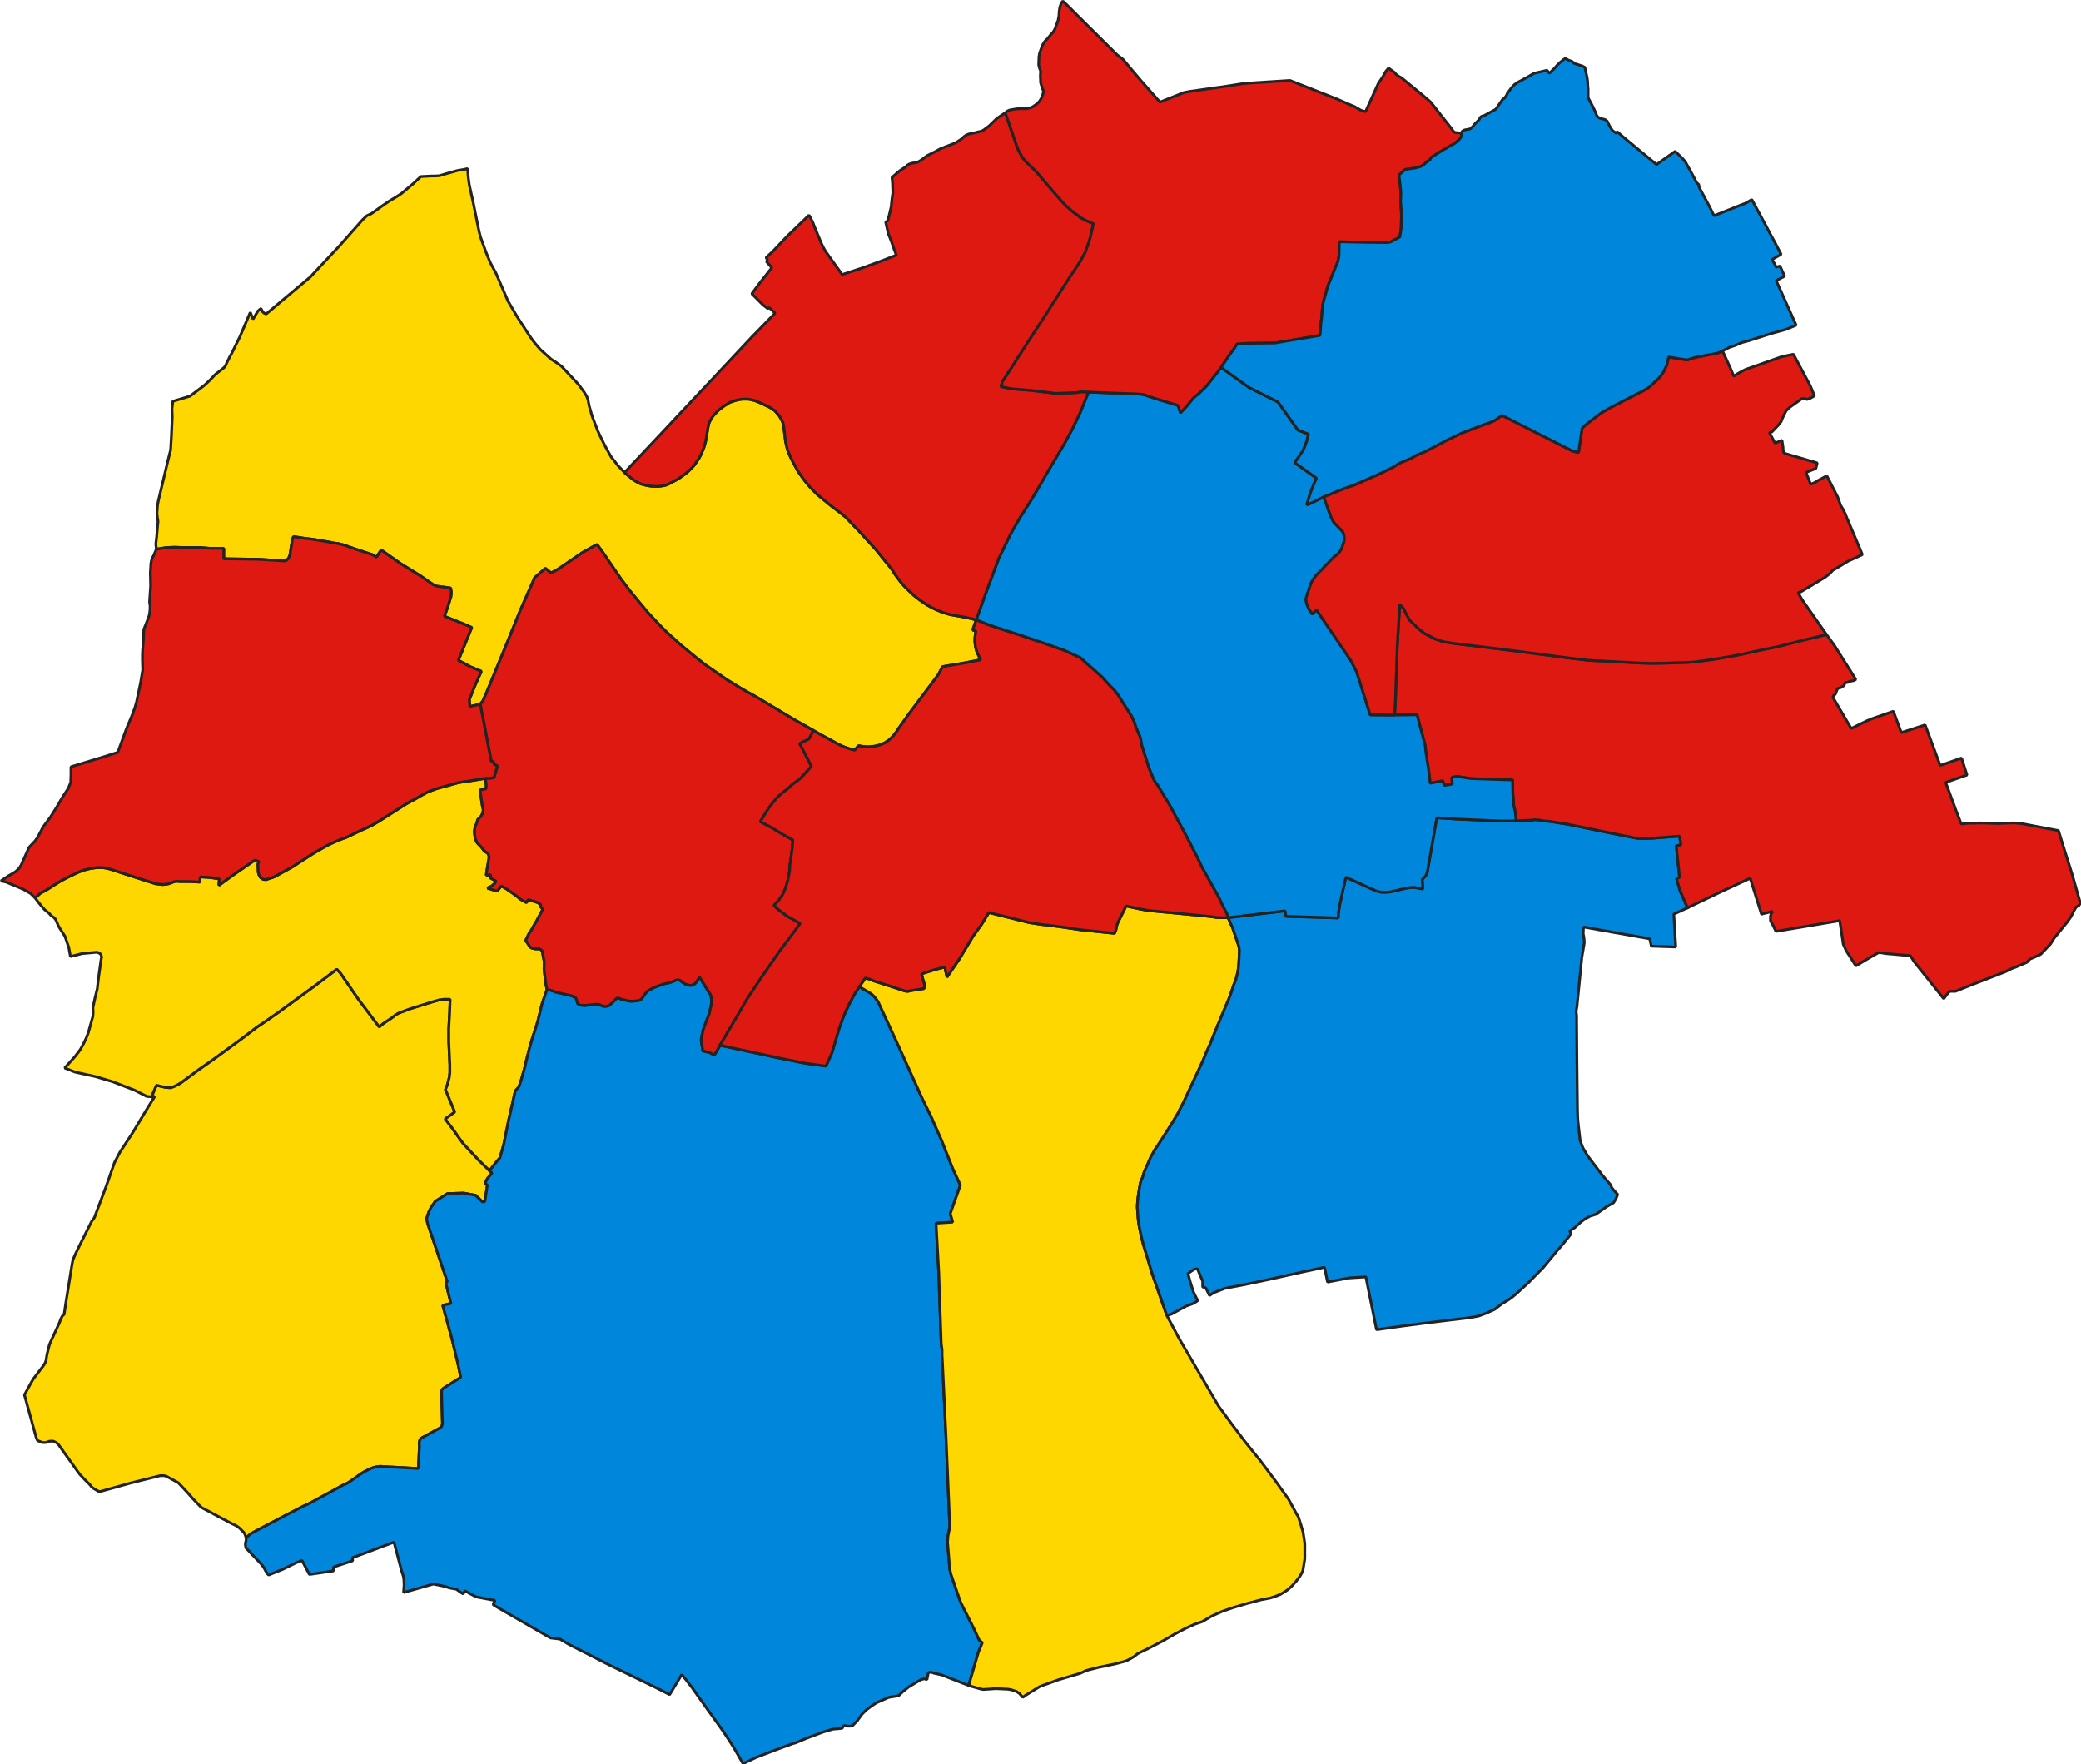
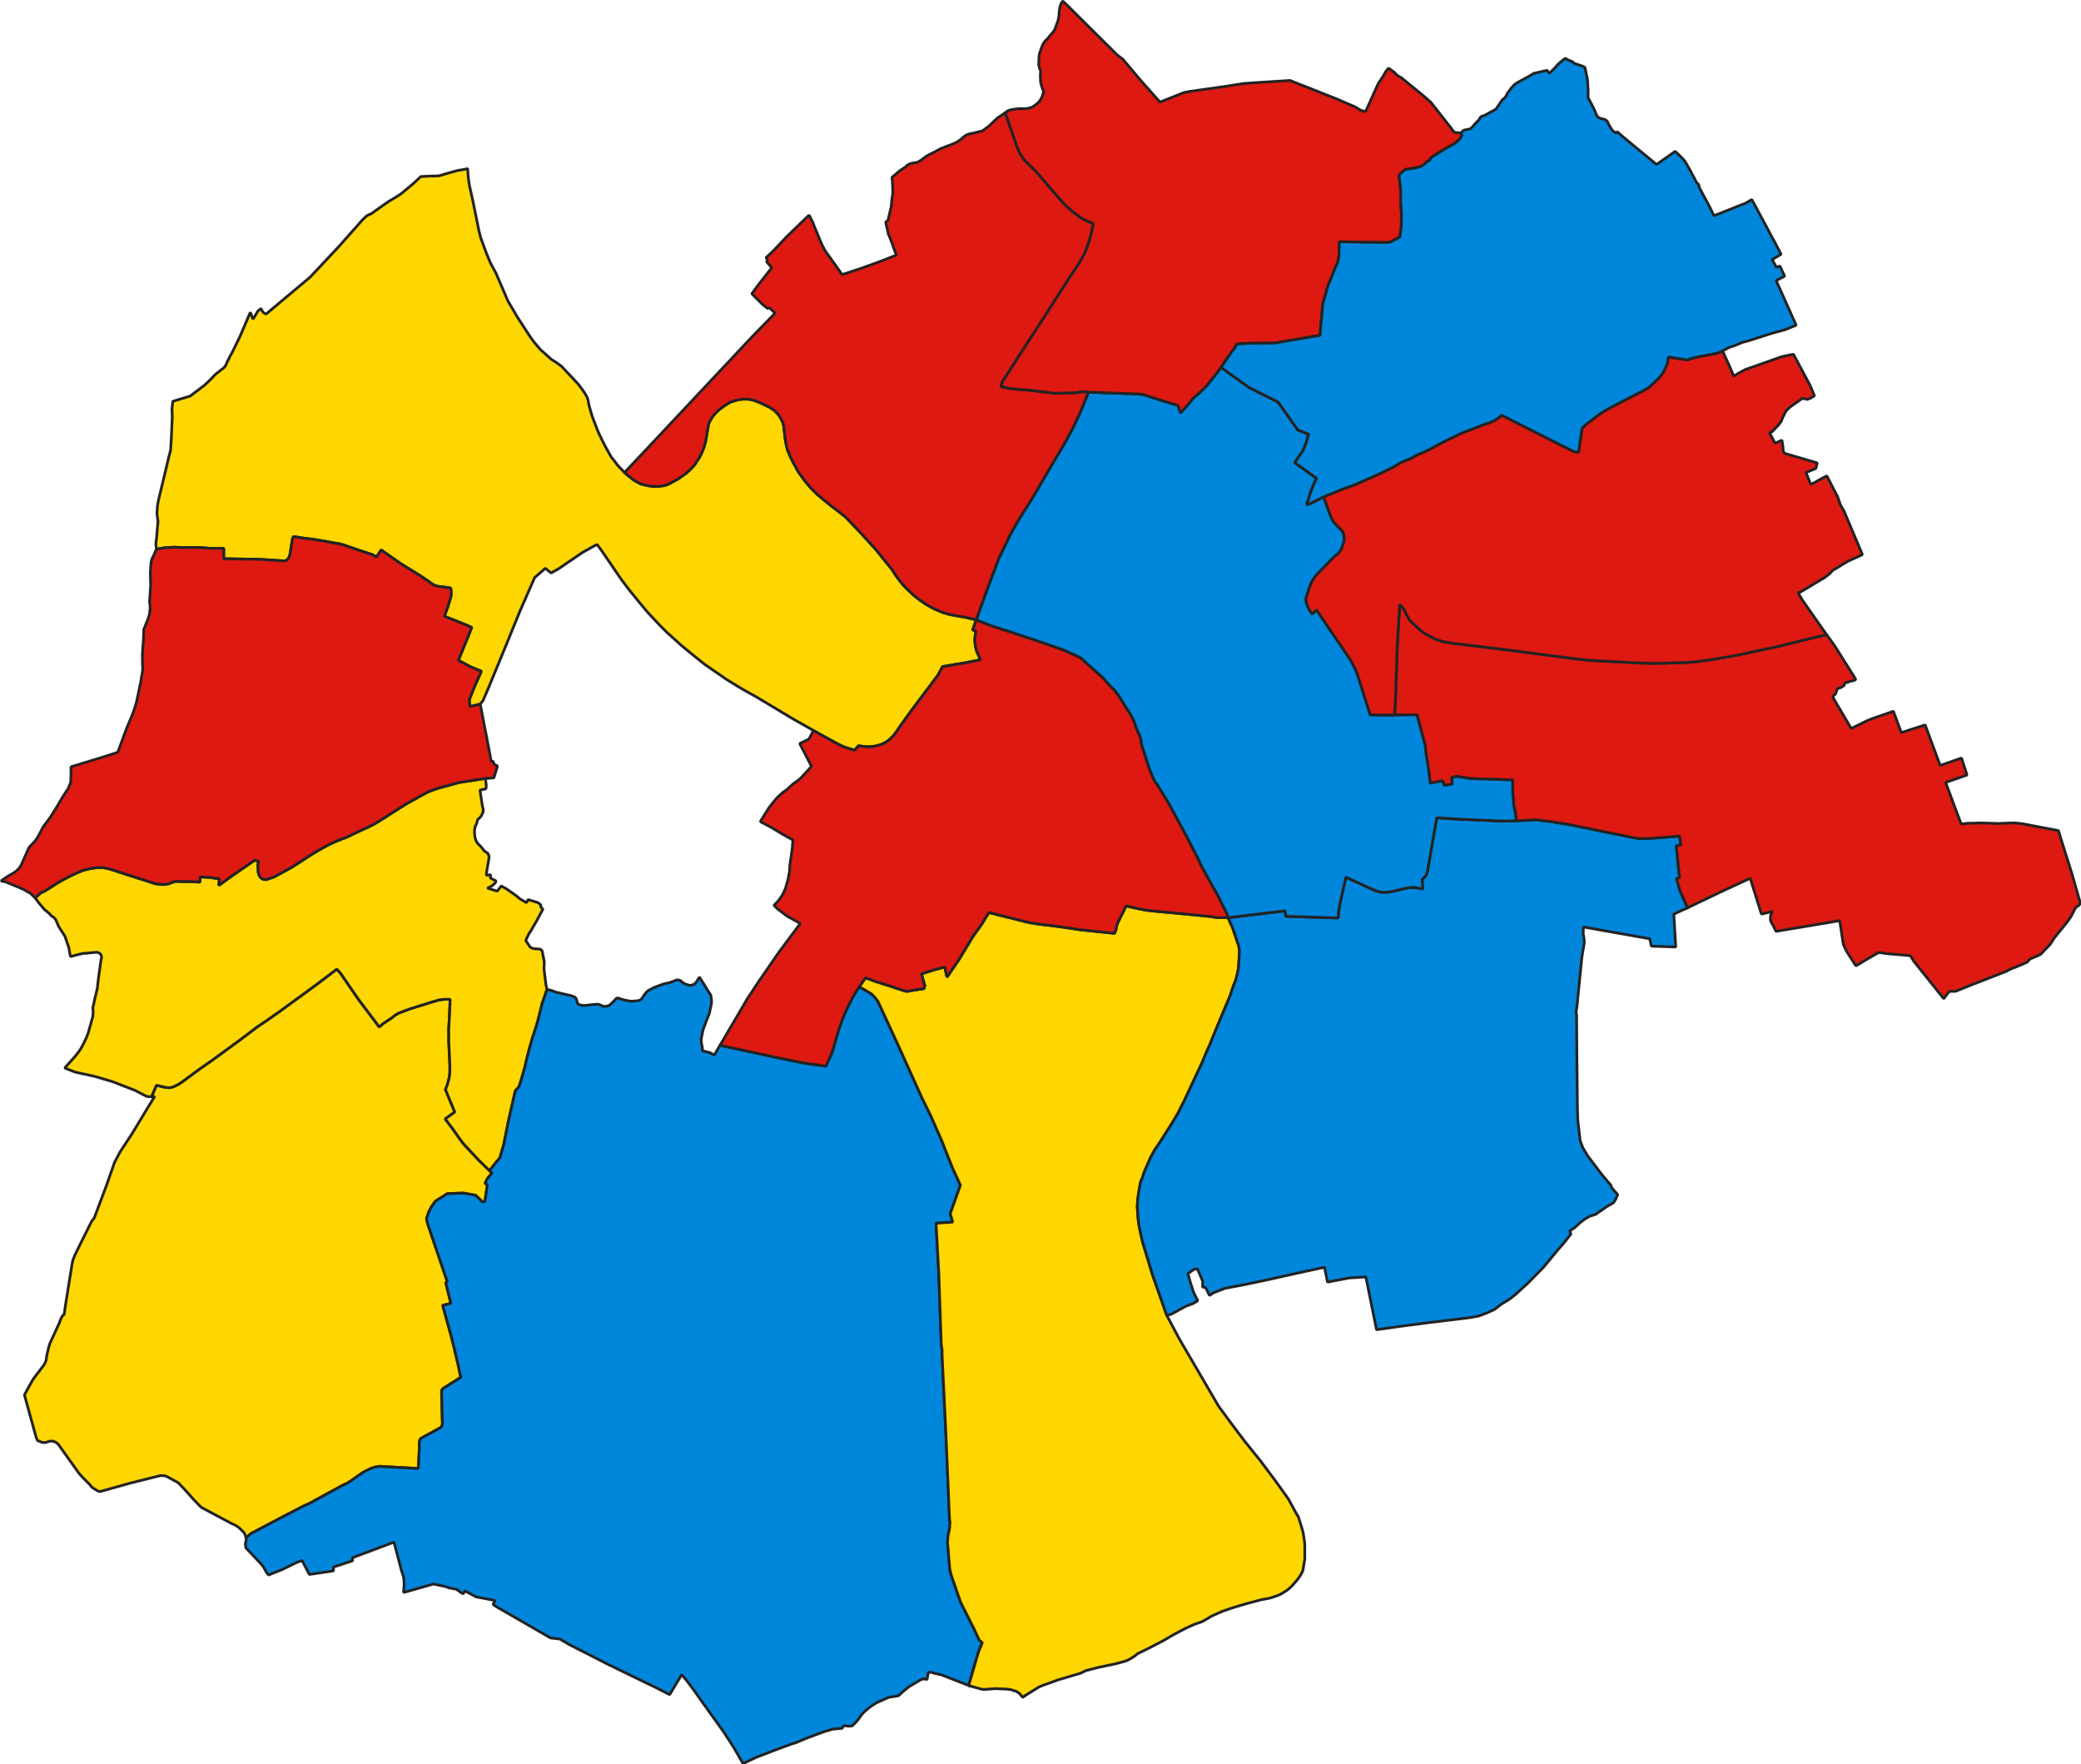
<svg xmlns="http://www.w3.org/2000/svg" xmlns:ns1="http://sodipodi.sourceforge.net/DTD/sodipodi-0.dtd" xmlns:ns2="http://www.inkscape.org/namespaces/inkscape" version="1.2" width="197.743mm" height="167.642mm" viewBox="0 0 2335.549 1980.026" id="svg98" ns1:docname="1980 York.svg" ns2:version="1.1 (c68e22c387, 2021-05-23)">
  <ns1:namedview id="namedview100" pagecolor="#ffffff" bordercolor="#666666" borderopacity="1.0" ns2:pageshadow="2" ns2:pageopacity="0.0" ns2:pagecheckerboard="0" ns2:document-units="mm" showgrid="false" ns2:zoom="0.9488422" ns2:cx="455.81868" ns2:cy="282.44949" ns2:window-width="1126" ns2:window-height="1398" ns2:window-x="0" ns2:window-y="0" ns2:window-maximized="0" ns2:current-layer="svg98" fit-margin-top="0" fit-margin-left="0" fit-margin-right="0" fit-margin-bottom="0" />
  <defs id="defs2" />
  <g fill="none" stroke-width="1" stroke-linecap="square" stroke-linejoin="bevel" stroke="#000000" fill-rule="evenodd" id="g94" transform="translate(-591.257,-357.747)">
    <g fill="none" font-weight="400" stroke-opacity="1" stroke-width="1" stroke-linecap="square" font-style="normal" stroke-linejoin="bevel" stroke="#000000" font-size="33.333px" font-family="'MS Shell Dlg 2'" id="g4" />
    <g fill="none" font-weight="400" stroke-opacity="1" stroke-width="1" stroke-linecap="square" font-style="normal" stroke-linejoin="bevel" stroke="#000000" font-size="33.333px" font-family="'MS Shell Dlg 2'" id="g6" />
    <g fill="none" font-weight="400" transform="scale(11.808)" stroke-opacity="1" stroke-width="1" stroke-linecap="square" font-style="normal" stroke-linejoin="bevel" stroke="#000000" font-size="33.333px" font-family="'MS Shell Dlg 2'" id="g8" />
    <g fill="none" font-weight="400" transform="scale(1)" stroke-opacity="1" stroke-width="1" stroke-linecap="square" font-style="normal" stroke-linejoin="bevel" stroke="#000000" font-size="33.333px" font-family="'MS Shell Dlg 2'" id="g10" />
    <g fill-opacity="1" fill="#ffffff" font-weight="400" transform="scale(1)" font-style="normal" stroke="none" font-size="33.333px" font-family="'MS Shell Dlg 2'" id="g14" />
    <g fill="none" font-weight="400" transform="scale(1)" stroke-opacity="1" stroke-width="1" stroke-linecap="square" font-style="normal" stroke-linejoin="bevel" stroke="#000000" font-size="33.333px" font-family="'MS Shell Dlg 2'" id="g16" />
    <g fill="none" font-weight="400" transform="scale(11.808)" stroke-opacity="1" stroke-width="1" stroke-linecap="square" font-style="normal" stroke-linejoin="bevel" stroke="#000000" font-size="33.333px" font-family="'MS Shell Dlg 2'" id="g18" />
    <g fill="none" font-weight="400" transform="scale(11.808)" stroke-opacity="1" stroke-width="1" stroke-linecap="square" font-style="normal" stroke-linejoin="bevel" stroke="#000000" font-size="33.333px" font-family="'MS Shell Dlg 2'" id="g20" />
    <g fill="none" font-weight="400" transform="scale(11.808)" stroke-opacity="1" stroke-width="1" stroke-linecap="square" font-style="normal" stroke-linejoin="bevel" stroke="#000000" font-size="33.333px" font-family="'MS Shell Dlg 2'" id="g22" />
    <g fill="none" font-weight="400" transform="scale(11.808)" stroke-opacity="1" stroke-width="1" stroke-linecap="square" font-style="normal" stroke-linejoin="bevel" stroke="#000000" font-size="33.333px" font-family="'MS Shell Dlg 2'" id="g24" />
    <g fill="none" font-weight="400" transform="scale(11.808)" stroke-opacity="1" stroke-width="1" stroke-linecap="square" font-style="normal" stroke-linejoin="bevel" stroke="#000000" font-size="33.333px" font-family="'MS Shell Dlg 2'" id="g26" />
    <g fill-opacity="1" fill="#ffffff" font-weight="400" transform="scale(11.808)" font-style="normal" stroke="none" font-size="33.333px" font-family="'MS Shell Dlg 2'" id="g30" />
    <g fill="none" font-weight="400" transform="scale(11.808)" stroke-opacity="1" stroke-width="1" stroke-linecap="square" font-style="normal" stroke-linejoin="bevel" stroke="#000000" font-size="33.333px" font-family="'MS Shell Dlg 2'" id="g32" />
    <g fill="none" font-weight="400" transform="scale(11.808)" stroke-opacity="1" stroke-width="1" stroke-linecap="square" font-style="normal" stroke-linejoin="bevel" stroke="#000000" font-size="33.333px" font-family="'MS Shell Dlg 2'" id="g34" />
    <g fill-opacity="0" fill="#000000" font-weight="400" transform="scale(1)" font-style="normal" stroke="none" font-size="33.333px" font-family="'MS Shell Dlg 2'" id="g38">
-       <rect x="0" width="3508" height="2480" y="0" id="rect36" />
-     </g>
+       </g>
    <g fill="none" font-weight="400" transform="scale(1)" stroke-opacity="1" stroke-width="1" stroke-linecap="square" font-style="normal" stroke-linejoin="bevel" stroke="#000000" font-size="33.333px" font-family="'MS Shell Dlg 2'" id="g40" />
    <g fill-opacity="1" fill="#ff9e17" font-weight="400" transform="scale(1)" stroke-opacity="1" stroke-width="3.071" stroke-linecap="square" font-style="normal" stroke-linejoin="bevel" stroke="#232323" font-size="33.333px" font-family="'MS Shell Dlg 2'" id="g72">
      <path vector-effect="none" d="m 1130.24,1147.95 -11.67,2.76 -0.62,-7.68 5.84,-14.75 7.68,-17.2 -11.98,-4.92 -8.6,-4.61 -5.23,-2.76 5.53,-13.52 9.53,-23.35 -7.68,-3.38 -23.05,-9.22 3.69,-10.14 3.69,-11.98 0.3,-3.38 v -2.46 l -0.61,-3.68 -8.6,-1.23 -7.38,-0.92 -2.15,-0.93 -2.15,-1.23 -13.82,-9.52 -21.51,-13.211 -22.43,-15.669 -5.22,7.988 -4.61,-2.765 -15.978,-5.223 -16.898,-5.838 -4.916,-1.229 -6.145,-0.922 -2.765,-0.614 -19.663,-3.38 -10.446,-1.229 -11.675,-1.843 -1.229,2.765 -2.766,17.513 -1.536,3.994 -2.458,2.458 -2.458,0.614 -27.958,-1.843 -39.942,-0.615 v -11.675 h -15.362 l -11.675,-0.922 h -19.049 l -8.91,-0.307 -8.91,0.307 -11.675,1.844 -0.614,-5.838 0.921,-7.988 0.922,-11.061 0.614,-6.144 -1.229,-8.603 0.615,-9.217 0.922,-5.223 11.675,-48.852 2.151,-8.295 0.921,-15.977 0.922,-20.892 -0.307,-9.217 0.921,-8.603 19.357,-5.838 16.283,-12.289 5.838,-5.531 6.145,-6.452 10.139,-7.988 1.536,-2.151 2.151,-4.915 1.229,-2.151 0.921,-2.151 2.458,-4.301 9.217,-18.742 11.676,-27.344 3.072,7.681 5.53,-9.217 3.38,-2.766 2.151,3.994 1.536,1.229 2.151,0.922 49.465,-41.477 32.261,-34.411 26.422,-29.803 4.912,-4.608 5.23,-2.458 12.9,-9.217 6.76,-4.609 9.22,-5.53 4.61,-3.073 13.21,-11.06 8.6,-7.989 11.68,-0.614 h 3.99 l 5.22,-0.307 7.07,-2.151 13.21,-3.687 5.53,-0.922 5.84,-1.229 0.61,8.91 1.23,9.218 4.3,19.356 6.46,31.953 1.84,7.374 6.14,16.898 4.92,11.982 6.45,11.983 13.21,30.724 10.45,17.82 13.52,20.892 4.3,6.145 2.76,3.379 5.53,6.452 11.99,10.754 6.14,3.994 5.53,3.994 18.44,19.664 2.15,2.765 4.91,6.759 2.77,4.609 1.53,3.994 0.31,2.15 0.92,4.609 3.38,11.675 6.15,15.977 1.53,3.379 3.38,7.067 3.38,6.759 4.92,8.91 2.15,3.687 2.77,3.38 4.91,6.452 2.77,2.765 4.3,4.609 3.99,3.379 6.15,4.916 3.07,1.843 2.76,1.537 2.77,1.229 3.38,0.921 3.99,0.922 4.3,0.615 6.76,0.307 4.92,-0.615 3.38,-0.614 2.76,-0.922 3.08,-1.536 8.6,-4.609 3.99,-2.765 4.31,-3.072 3.99,-3.38 3.69,-3.687 2.76,-3.072 2.15,-3.38 2.77,-3.994 2.15,-3.994 1.84,-4.302 1.54,-3.686 1.84,-6.452 3.38,-19.664 0.92,-2.458 2.77,-4.916 1.23,-1.843 3.07,-3.38 3.69,-3.687 6.14,-4.608 3.07,-1.844 2.77,-1.843 2.76,-0.922 2.77,-0.922 3.07,-0.921 3.38,-0.615 3.07,-0.307 h 2.46 2.77 l 2.45,0.307 5.23,1.229 3.99,1.536 4.92,2.151 4.3,2.151 3.99,1.843 3.07,2.151 2.46,1.536 2.46,2.765 2.15,2.458 1.54,2.458 2.46,4.609 1.22,3.687 2.16,18.127 0.61,2.765 0.61,2.765 0.93,3.994 1.84,4.609 1.84,4.301 2.77,5.531 3.07,5.53 2.46,4.609 3.07,4.301 3.07,4.301 3.08,3.994 3.38,3.995 3.37,3.686 5.54,5.531 15.36,12.597 8.91,6.759 7.37,5.837 13.83,14.441 4.61,4.916 15.66,17.205 18.13,22.429 4.3,6.756 5.53,7.38 3.69,4.3 3.99,3.99 6.76,6.45 7.07,5.53 7.68,5.23 6.15,3.38 3.07,1.53 4.3,1.85 4.3,1.84 8.6,2.46 17.21,3.07 11.98,2.77 -3.99,11.36 3.68,1.23 -0.61,3.38 -0.61,4.61 v 3.69 l 0.61,5.84 0.92,3.38 0.62,2.15 4.3,9.21 -17.21,3.38 -25.5,4.3 -4.91,9.22 -31.34,41.79 -12.29,17.2 -2.77,4.3 -3.99,5.23 -2.46,2.45 -3.07,2.77 -2.46,1.54 -1.84,1.22 -4.31,1.85 -2.15,0.61 -3.38,0.92 -4.6,0.62 -4,0.31 -3.99,-0.31 -2.77,-0.31 -3.99,-0.61 -4.3,4.91 -5.84,-1.53 -3.69,-1.23 -3.38,-1.23 -5.22,-2.46 -23.04,-12.6 -5.23,-3.07 -21.81,-12.29 -41.48,-24.88 -13.82,-7.69 -6.76,-3.99 -13.52,-8.3 -12.91,-8.91 -11.98,-8.29 -12.29,-9.83 -14.13,-11.68 -15.98,-14.44 -7.68,-7.68 -13.52,-14.44 -9.21,-11.06 -11.06,-13.52 -9.53,-12.6 -21.81,-31.949 -5.23,-7.066 -3.07,1.536 -13.21,7.374 -27.04,18.434 -8.29,4.611 -6.45,-5.225 -11.99,10.445 -16.59,37.79 -15.36,37.79 -20.28,49.16 -5.84,13.52 -3.07,3.69" fill-rule="evenodd" id="path42" style="fill:#ffd700;fill-opacity:1" />
      <path vector-effect="none" d="m 867.551,2083.49 -1.536,-4.3 -1.229,-1.84 -4.609,-4.61 -1.536,-1.23 -2.765,-1.84 -4.609,-2.15 -33.489,-17.82 -1.536,-1.23 -8.296,-8.6 -6.759,-7.69 -9.832,-10.44 -13.518,-7.38 -2.765,-0.61 h -3.995 l -33.182,8.3 -34.103,9.52 -2.151,-0.31 -5.223,-3.07 -2.458,-1.84 -1.843,-2.46 -6.76,-6.76 -4.301,-4.61 -2.151,-2.76 -22.121,-31.04 -2.458,-2.15 -3.38,-1.53 h -3.687 l -4.915,1.53 h -3.38 l -5.53,-2.15 -1.537,-3.38 -13.211,-47.93 7.067,-12.9 3.072,-5.22 11.675,-15.36 1.536,-2.77 0.922,-2.46 0.922,-6.14 2.458,-10.14 0.921,-2.77 10.754,-23.35 1.536,-4.3 1.843,-3.38 1.844,-1.53 1.843,-12.6 7.067,-43.94 0.922,-4.61 2.458,-5.83 4.915,-10.14 13.826,-27.65 1.844,-2.15 1.229,-2.15 13.518,-35.95 8.91,-25.5 6.145,-11.68 13.519,-20.58 16.898,-27.96 6.452,-10.45 2.151,-3.38 -3.687,0.31 5.53,-12.9 10.446,2.45 4.916,0.31 3.38,-0.92 5.837,-2.77 3.38,-2.15 19.971,-14.74 15.362,-10.76 14.747,-10.75 15.977,-11.68 19.049,-14.44 10.139,-6.76 14.44,-10.14 40.863,-29.8 23.965,-18.12 3.994,4.3 6.145,8.91 14.133,20.58 23.35,31.03 4.3,-3.68 10.14,-6.76 3.38,-2.77 3.69,-2.15 3.07,-1.23 10.75,-3.99 22.74,-7.07 9.52,-2.76 3.08,-0.31 2.15,-0.31 h 6.76 l -0.62,16.29 -0.92,16.59 v 7.06 7.68 l 1.23,26.12 v 6.14 2.46 l -0.62,5.23 -2.15,8.29 -2.15,5.53 10.45,25.19 -10.76,7.69 8.61,11.36 7.37,10.45 4.3,5.84 17.21,18.43 12.29,11.98 2.76,2.77 -5.22,6.14 -2.46,5.23 2.46,2.15 -2.77,18.43 -2.76,0.31 -7.68,-7.37 -13.52,-2.46 -18.13,0.61 -13.52,8.61 -4.6,6.45 -2.77,5.53 -2.46,7.37 1.23,5.84 17.51,51.62 4.61,13.51 -1.84,0.93 5.84,23.35 -9.22,2.15 9.83,35.64 2.15,8.6 4.92,20.58 3.38,15.98 -19.97,12.6 -1.54,2.15 v 2.46 2.45 l 0.92,32.88 -0.92,2.76 -1.84,1.54 -21.51,11.68 -1.23,2.15 -0.61,3.38 0.3,2.76 -1.22,25.5 -39.33,-2.15 -3.69,-0.31 -4.3,0.62 -2.46,0.61 -3.68,1.23 -7.378,3.69 -2.458,1.54 -3.687,2.45 -9.525,6.76 -3.994,2.46 -3.687,1.54 -37.79,20.58 -7.374,3.38 -17.82,9.22 -2.458,1.23 -38.405,20.28 -5.223,4.6" fill-rule="evenodd" id="path44" style="fill:#ffd700;fill-opacity:1" />
      <path vector-effect="none" d="m 761.246,1588.53 -5.223,-0.31 -13.826,-7.06 -24.579,-9.53 -19.664,-5.84 -22.428,-4.91 -11.676,-4.61 11.368,-12.6 4.302,-5.53 2.15,-3.07 3.38,-6.15 3.072,-6.45 2.151,-5.53 5.223,-18.74 0.307,-5.22 -0.307,-4.3 2.458,-11.37 1.229,-4.92 1.229,-4.91 1.229,-11.06 3.072,-22.13 0.615,-2.15 -0.615,-2.76 -1.229,-1.54 -3.072,-1.53 -16.898,1.53 -13.212,3.38 -1.843,-10.14 -4.301,-12.59 -5.531,-8.61 -1.843,-3.07 -2.458,-5.84 -0.922,-1.84 -2.15,-2.15 -2.151,-1.23 -2.765,-3.07 -5.223,-4.3 -5.224,-6.15 -5.223,-6.76 6.145,-5.53 5.531,-2.76 11.06,-7.07 7.067,-4.3 10.753,-5.53 7.988,-3.69 3.073,-1.23 2.151,-0.92 7.373,-1.84 5.838,-0.92 3.687,-0.31 h 3.687 l 3.687,0.31 5.53,1.22 21.814,7.07 29.802,9.53 2.458,0.3 5.531,0.62 3.072,-0.31 3.687,-0.61 6.452,-2.46 3.38,-0.31 2.457,0.31 h 11.676 l 11.06,0.61 0.308,-5.84 10.753,0.62 10.753,1.54 -0.614,7.37 15.669,-11.37 24.579,-16.9 4.916,1.54 -1.229,2.76 0.308,9.22 0.921,3.07 1.536,2.77 3.073,2.15 3.38,0.31 2.457,-0.92 4.916,-1.54 2.765,-1.23 19.049,-10.45 21.814,-14.13 6.145,-3.69 6.452,-3.68 5.531,-3.07 8.602,-4 6.76,-2.76 5.223,-1.85 15.362,-7.37 8.914,-4 6.14,-3.07 6.76,-3.99 30.42,-19.36 10.75,-5.84 5.22,-3.07 7.38,-3.99 3.68,-1.54 5.84,-2.15 4,-1.23 4.6,-1.23 14.44,-3.99 2.16,-0.62 7.06,-1.22 4.92,-0.62 18.74,-3.07 0.92,8.29 -0.31,3.38 -6.76,1.54 2.77,18.13 0.92,3.68 -0.31,3.08 -1.84,3.99 -2.46,2.77 -1.53,1.22 -1.54,5.23 -1.54,3.07 -0.61,4.3 v 2.77 l 0.61,5.22 1.23,3.38 0.92,1.84 1.23,1.54 3.38,3.38 3.08,3.99 2.15,1.85 2.45,1.53 1.23,3.07 v 2.16 l -2.45,14.13 -0.62,5.22 4.92,-0.61 -0.31,3.68 6.45,3.38 -1.23,2.46 -3.99,3.38 -4.61,2.15 11.06,3.38 4.61,-5.84 5.84,3.38 7.99,5.53 3.37,2.46 4,3.38 7.07,4 1.84,-3.38 11.06,3.38 3.07,2.45 v 2.46 l 2.46,2.46 -1.23,2.15 -5.22,9.83 -1.54,2.77 -2.76,4.61 -2.15,3.99 -2.77,3.99 -3.69,7.68 4.92,7.38 1.84,1.23 4,0.92 h 3.68 l 2.46,0.61 1.54,1.54 2.46,12.29 -0.31,8.3 2.15,17.51 1.23,5.22 -5.53,15.98 -4.61,18.74 -2.77,9.22 -3.38,10.14 -3.68,12.9 -3.38,13.21 -1.23,5.84 -4.3,15.36 -1.85,5.53 -0.92,2.46 -3.99,4.61 -7.68,33.79 -5.23,26.12 -4.3,15.05 -3.68,4.31 -7.99,10.13 -12.29,-11.98 -17.21,-18.43 -4.3,-5.84 -7.37,-10.45 -8.61,-11.36 10.76,-7.69 -10.45,-25.19 2.15,-5.53 2.15,-8.29 0.62,-5.23 v -2.46 -6.14 l -1.23,-26.12 v -7.68 -7.06 l 0.92,-16.59 0.62,-16.29 h -6.76 l -2.15,0.31 -3.08,0.31 -9.52,2.76 -22.74,7.07 -10.75,3.99 -3.07,1.23 -3.69,2.15 -3.38,2.77 -10.14,6.76 -4.3,3.68 -23.35,-31.03 -14.133,-20.58 -6.145,-8.91 -3.994,-4.3 -23.965,18.12 -40.863,29.8 -14.44,10.14 -10.139,6.76 -19.049,14.44 -15.977,11.68 -14.747,10.75 -15.362,10.76 -19.971,14.74 -3.38,2.15 -5.837,2.77 -3.38,0.92 -4.916,-0.31 -10.446,-2.45 -5.53,12.9" fill-rule="evenodd" id="path46" style="fill:#ffd700;fill-opacity:1" />
      <path vector-effect="none" d="m 1140.69,1671.48 7.99,-10.13 3.68,-4.31 4.3,-15.05 5.23,-26.12 7.68,-33.79 3.99,-4.61 0.92,-2.46 1.85,-5.53 4.3,-15.36 1.23,-5.84 3.38,-13.21 3.68,-12.9 3.38,-10.14 2.77,-9.22 4.61,-18.74 5.53,-15.98 6.14,1.54 3.69,1.53 17.51,4 4.3,1.84 1.23,1.84 0.62,2.46 0.92,2.77 2.46,1.53 4.91,0.62 10.45,-1.23 4.92,-0.31 2.15,0.62 3.07,1.53 2.15,0.31 3.07,-0.31 2.46,-0.92 5.53,-5.22 1.84,-2.15 1.85,-0.92 5.53,1.84 8.29,1.84 h 3.07 l 6.46,-0.61 2.15,-0.92 1.53,-1.23 3.08,-4.61 2.15,-2.77 2.15,-1.84 1.84,-0.92 3.38,-1.85 2.77,-1.22 9.21,-3.38 7.07,-1.54 4.92,-1.84 1.84,-0.93 2.15,-0.3 2.46,0.61 3.07,2.46 2.46,1.54 4.91,1.53 h 2.46 l 3.38,-1.53 1.84,-1.85 3.69,-5.83 4.61,7.37 5.84,9.52 1.23,1.54 1.23,2.76 0.61,5.23 v 2.76 l -1.84,8.61 -0.62,3.07 -2.76,6.76 -4.3,11.67 -1.85,8.91 -0.31,2.15 0.62,5.23 0.92,4.6 -0.31,2.46 8.61,2.15 4.91,2.77 6.45,-11.06 66.98,14.44 29.19,5.84 22.74,3.07 6.76,-15.06 7.68,-26.11 3.68,-10.45 3.38,-8.29 3.38,-7.07 0.92,-2.15 5.23,-9.83 1.23,-2.15 5.22,-7.99 12.9,7.68 1.54,1.23 1.84,1.84 1.85,2.15 2.76,3.69 20.59,44.55 28.88,63.91 9.83,19.97 12.29,27.95 10.45,26.43 1.84,4.61 8.6,18.74 -11.37,31.95 2.77,9.53 -18.74,1.22 3.07,55.61 0.61,18.13 2.16,61.76 0.61,4.3 0.31,2.15 v 5.84 l 4.3,88.18 3.99,94.93 0.62,5.23 -0.31,2.76 v 2.46 l -0.61,3.07 -1.23,5.84 -0.31,3.69 -0.31,3.99 2.46,29.8 1.23,5.84 9.22,26.73 2.15,5.84 14.44,28.57 6.14,13.21 3.38,2.77 -1.84,4.61 -2.46,5.83 -9.52,32.57 -0.93,2.77 0.62,2.76 -29.8,-11.67 -2.77,-0.93 -7.07,-1.53 -3.68,-1.23 -3.08,0.31 -1.53,7.98 -3.07,-0.92 -3.69,0.92 -13.83,8.3 -6.45,5.22 -4.91,4.61 -11.07,1.85 -13.82,6.14 -5.22,3.38 -4.92,3.69 -3.38,3.07 -2.46,2.46 -5.84,7.99 -5.22,5.22 -2.46,0.31 h -2.45 l -4.61,-0.62 -1.85,3.07 -10.44,0.93 -10.45,3.07 -19.66,7.37 -11.68,4.92 -3.38,0.92 -18.43,6.76 -22.43,8.6 -14.75,7.07 -9.52,-16.59 -4.61,-7.38 -8.3,-12.59 -24.88,-34.72 -9.53,-13.52 -7.06,-9.22 -4.92,-5.84 -13.52,22.43 -15.05,-7.68 -53.16,-25.81 -44.55,-22.73 -10.44,-6.15 -10.45,-1.23 -60.22,-34.71 -4.3,-2.77 2.15,-4.61 -21.2,-3.99 -12.59,-6.76 -1.85,3.38 -3.07,-1.85 -4.61,-3.37 -8.29,-1.54 -3.38,-1.23 -2.46,-0.61 -4.3,-0.93 -7.38,-1.53 -33.49,9.52 0.62,-8.6 -0.31,-6.45 -0.61,-3.38 -1.85,-5.53 -8.6,-32.57 -46.7,17.51 0.308,3.38 -21.507,7.07 v 4.3 l -27.037,3.99 -8.296,-15.67 -6.452,2.46 -15.669,7.68 -15.362,6.15 -2.151,-2.46 -3.38,-6.14 -3.072,-4 -16.898,-17.82 -0.615,-3.99 0.307,-2.15 0.615,-2.46 v -2.77 l 5.223,-4.6 38.405,-20.28 2.458,-1.23 17.82,-9.22 7.374,-3.38 37.79,-20.58 3.687,-1.54 3.994,-2.46 9.525,-6.76 3.687,-2.45 2.458,-1.54 7.378,-3.69 3.68,-1.23 2.46,-0.61 4.3,-0.62 3.69,0.31 39.33,2.15 1.22,-25.5 -0.3,-2.76 0.61,-3.38 1.23,-2.15 21.51,-11.68 1.84,-1.54 0.92,-2.76 -0.92,-32.88 v -2.45 -2.46 l 1.54,-2.15 19.97,-12.6 -3.38,-15.98 -4.92,-20.58 -2.15,-8.6 -9.83,-35.64 9.22,-2.15 -5.84,-23.35 1.84,-0.93 -4.61,-13.51 -17.51,-51.62 -1.23,-5.84 2.46,-7.37 2.77,-5.53 4.6,-6.45 13.52,-8.61 18.13,-0.61 13.52,2.46 7.68,7.37 2.76,-0.31 2.77,-18.43 -2.46,-2.15 2.46,-5.23 5.22,-6.14 -2.76,-2.77" fill-rule="evenodd" id="path48" style="fill:#0087dc;fill-opacity:1" />
      <path vector-effect="none" d="m 1679.59,2249.71 -0.62,-2.76 0.93,-2.77 9.52,-32.57 2.46,-5.83 1.84,-4.61 -3.38,-2.77 -6.14,-13.21 -14.44,-28.57 -2.15,-5.84 -9.22,-26.73 -1.23,-5.84 -2.46,-29.8 0.31,-3.99 0.31,-3.69 1.23,-5.84 0.61,-3.07 v -2.46 l 0.31,-2.76 -0.62,-5.23 -3.99,-94.93 -4.3,-88.18 v -5.84 l -0.31,-2.15 -0.61,-4.3 -2.16,-61.76 -0.61,-18.13 -3.07,-55.61 18.74,-1.22 -2.77,-9.53 11.37,-31.95 -8.6,-18.74 -1.84,-4.61 -10.45,-26.43 -12.29,-27.95 -9.83,-19.97 -28.88,-63.91 -20.59,-44.55 -2.76,-3.69 -1.85,-2.15 -1.84,-1.84 -1.54,-1.23 -12.9,-7.68 6.76,-9.83 5.22,1.53 4.3,1.85 19.36,6.14 15.67,5.22 3.07,0.31 4.3,-0.92 11.68,-1.84 2.15,-0.31 0.92,-3.38 -2.15,-7.07 -1.54,-6.14 13.52,-4.3 12.6,-3.38 2.46,11.37 13.82,-20.28 15.36,-25.5 9.53,-13.22 8.29,-13.51 45.48,11.36 10.14,1.54 4.3,0.61 8.29,0.93 15.98,2.15 18.43,2.76 38.41,4 1.53,-3.69 0.93,-4.92 1.53,-3.99 7.38,-14.75 1.53,-3.38 11.06,2.46 4.3,0.92 8.3,1.54 8.6,0.92 48.55,4.61 14.74,1.53 5.53,0.93 4.31,0.3 h 3.38 5.83 l 2.77,6.46 2.15,4.6 1.54,4.61 4.91,14.44 0.92,3.38 0.31,2.15 v 2.46 l -0.31,7.99 -0.61,9.22 -0.62,4.3 -0.92,4.3 -1.53,5.84 -2.46,6.14 -3.69,11.06 -1.23,3.08 -12.9,30.72 -4.92,11.98 -3.68,9.22 -4.31,9.52 -4.3,10.45 -8.91,19.05 -10.75,23.04 -0.92,2.15 -2.46,4.61 -4.3,8.6 -6.76,11.37 -14.13,22.12 -3.08,4.61 -2.15,3.07 -2.15,4 -2.15,3.68 -7.68,17.52 -1.84,6.14 -1.54,3.07 -0.92,3.38 -1.84,10.45 -0.93,6.76 -0.61,8.6 0.31,4.3 0.61,8.91 0.62,5.53 1.22,6.46 1.23,5.83 2.15,9.22 10.76,35.64 16.28,46.39 14.13,26.43 43.94,75.27 14.44,19.66 15.05,19.98 17.82,22.12 16.29,21.81 14.75,20.59 9.52,17.51 1.54,2.15 2.76,8.6 2.77,9.53 1.84,12.29 v 17.2 l -2.15,13.21 -1.84,3.69 -1.23,2.15 -2.15,3.07 -2.46,3.08 -4.92,5.53 -3.38,3.07 -2.45,1.84 -3.38,2.15 -3.69,2.15 -4.61,1.85 -6.45,2.15 -9.83,1.84 -16.29,4.3 -16.59,4.92 -11.37,3.99 -4.91,2.15 -6.76,3.07 -10.45,6.15 -8.91,3.07 -10.14,4.61 -12.29,6.45 -13.21,7.68 -15.36,7.99 -12.6,6.15 -4.3,3.38 -5.22,3.07 -2.46,1.23 -3.38,1.23 -10.44,2.76 -17.82,3.69 -14.44,3.69 -6.46,3.07 -24.88,7.37 -12.6,4.61 -3.69,1.23 -4.61,1.84 -15.97,9.83 -2.77,2.16 -3.68,-4.31 -1.85,-1.23 -1.84,-1.22 -5.84,-1.85 -3.69,-0.61 -13.51,-0.62 -8.61,0.62 -5.22,0.31 -2.15,-0.31 -13.21,-3.69" fill-rule="evenodd" id="path50" style="fill:#ffd700;fill-opacity:1" />
-       <path vector-effect="none" d="m 1205.21,1468.09 -1.23,-5.22 -2.15,-17.51 0.31,-8.3 -2.46,-12.29 -1.54,-1.54 -2.46,-0.61 H 1192 l -4,-0.92 -1.84,-1.23 -4.92,-7.38 3.69,-7.68 2.77,-3.99 2.15,-3.99 2.76,-4.61 1.54,-2.77 5.22,-9.83 1.23,-2.15 -2.46,-2.46 v -2.46 l -3.07,-2.45 -11.06,-3.38 -1.84,3.38 -7.07,-4 -4,-3.38 -3.37,-2.46 -7.99,-5.53 -5.84,-3.38 -4.61,5.84 -11.06,-3.38 4.61,-2.15 3.99,-3.38 1.23,-2.46 -6.45,-3.38 0.31,-3.68 -4.92,0.61 0.62,-5.22 2.45,-14.13 v -2.16 l -1.23,-3.07 -2.45,-1.53 -2.15,-1.85 -3.08,-3.99 -3.38,-3.38 -1.23,-1.54 -0.92,-1.84 -1.23,-3.38 -0.61,-5.22 v -2.77 l 0.61,-4.3 1.54,-3.07 1.54,-5.23 1.53,-1.22 2.46,-2.77 1.84,-3.99 0.31,-3.08 -0.92,-3.68 -2.77,-18.13 6.76,-1.54 0.31,-3.38 -0.92,-8.29 h 3.99 l 5.53,-0.62 4,-13.21 -3.69,-1.84 -1.23,-3.38 h -2.15 l -2.15,-11.68 -10.14,-52.53 3.07,-3.69 5.84,-13.52 20.28,-49.16 15.36,-37.79 16.59,-37.79 11.99,-10.445 6.45,5.225 8.29,-4.611 27.04,-18.434 13.21,-7.374 3.07,-1.536 5.23,7.066 21.81,31.949 9.53,12.6 11.06,13.52 9.21,11.06 13.52,14.44 7.68,7.68 15.98,14.44 14.13,11.68 12.29,9.83 11.98,8.29 12.91,8.91 13.52,8.3 6.76,3.99 13.82,7.69 41.48,24.88 21.81,12.29 -3.68,7.37 -1.54,2.46 -10.14,4.92 3.38,6.45 9.83,19.05 -4.91,5.53 -7.68,8.3 -2.77,2.15 -5.53,3.99 -7.07,6.45 -3.99,2.77 -2.46,2.15 -4.3,3.99 -4.61,5.53 -4.3,5.53 -9.83,15.67 11.67,6.15 13.83,8.29 11.06,6.15 -0.61,8.91 -2.77,19.66 -0.31,6.15 -0.61,3.38 -0.92,5.22 -0.62,2.76 -1.53,4.92 -0.92,3.38 -1.54,3.38 -1.84,3.99 -2.16,3.08 -2.15,3.07 -5.22,5.53 4,3.99 11.06,8.3 14.44,7.99 -4,5.53 -19.97,26.73 -21.2,30.72 -6.76,10.14 -2.76,4.3 -4,5.84 -31.34,53.46 -6.45,11.06 -4.91,-2.77 -8.61,-2.15 0.31,-2.46 -0.92,-4.6 -0.62,-5.23 0.31,-2.15 1.85,-8.91 4.3,-11.67 2.76,-6.76 0.62,-3.07 1.84,-8.61 v -2.76 l -0.61,-5.23 -1.23,-2.76 -1.23,-1.54 -5.84,-9.52 -4.61,-7.37 -3.69,5.83 -1.84,1.85 -3.38,1.53 h -2.46 l -4.91,-1.53 -2.46,-1.54 -3.07,-2.46 -2.46,-0.61 -2.15,0.3 -1.84,0.93 -4.92,1.84 -7.07,1.54 -9.21,3.38 -2.77,1.22 -3.38,1.85 -1.84,0.92 -2.15,1.84 -2.15,2.77 -3.08,4.61 -1.53,1.23 -2.15,0.92 -6.46,0.61 h -3.07 l -8.29,-1.84 -5.53,-1.84 -1.85,0.92 -1.84,2.15 -5.53,5.22 -2.46,0.92 -3.07,0.31 -2.15,-0.31 -3.07,-1.53 -2.15,-0.62 -4.92,0.31 -10.45,1.23 -4.91,-0.62 -2.46,-1.53 -0.92,-2.77 -0.62,-2.46 -1.23,-1.84 -4.3,-1.84 -17.51,-4 -3.69,-1.53 -6.14,-1.54" fill-rule="evenodd" id="path52" style="fill:#de1912;fill-opacity:1" />
      <path vector-effect="none" d="m 1399.38,1530.77 31.34,-53.46 4,-5.84 2.76,-4.3 6.76,-10.14 21.2,-30.72 19.97,-26.73 4,-5.53 -14.44,-7.99 -11.06,-8.3 -4,-3.99 5.22,-5.53 2.15,-3.07 2.16,-3.08 1.84,-3.99 1.54,-3.38 0.92,-3.38 1.53,-4.92 0.62,-2.76 0.92,-5.22 0.61,-3.38 0.31,-6.15 2.77,-19.66 0.61,-8.91 -11.06,-6.15 -13.83,-8.29 -11.67,-6.15 9.83,-15.67 4.3,-5.53 4.61,-5.53 4.3,-3.99 2.46,-2.15 3.99,-2.77 7.07,-6.45 5.53,-3.99 2.77,-2.15 7.68,-8.3 4.91,-5.53 -9.83,-19.05 -3.38,-6.45 10.14,-4.92 1.54,-2.46 3.68,-7.37 5.23,3.07 23.04,12.6 5.22,2.46 3.38,1.23 3.69,1.23 5.84,1.53 4.3,-4.91 3.99,0.61 2.77,0.31 3.99,0.31 4,-0.31 4.6,-0.62 3.38,-0.92 2.15,-0.61 4.31,-1.85 1.84,-1.22 2.46,-1.54 3.07,-2.77 2.46,-2.45 3.99,-5.23 2.77,-4.3 12.29,-17.2 31.34,-41.79 4.91,-9.22 25.5,-4.3 17.21,-3.38 -4.3,-9.21 -0.62,-2.15 -0.92,-3.38 -0.61,-5.84 v -3.69 l 0.61,-4.61 0.61,-3.38 -3.68,-1.23 3.99,-11.36 15.36,6.14 36.87,11.98 30.73,10.45 15.67,5.53 18.12,8.3 24.89,22.12 7.37,8.29 6.15,6.15 2.15,2.76 1.84,2.46 15.36,24.27 2.16,4.61 1.22,2.77 1.23,4.3 3.38,7.99 0.92,1.84 1.23,3.99 0.93,6.15 8.29,26.11 5.22,12.6 1.85,3.38 2.46,3.07 12.9,21.2 18.13,33.49 2.76,5.22 10.45,20.28 5.84,12.29 19.04,34.11 3.08,6.75 5.83,11.37 1.23,4.3 h -5.83 -3.38 l -4.31,-0.3 -5.53,-0.93 -14.74,-1.53 -48.55,-4.61 -8.6,-0.92 -8.3,-1.54 -4.3,-0.92 -11.06,-2.46 -1.53,3.38 -7.38,14.75 -1.53,3.99 -0.93,4.92 -1.53,3.69 -38.41,-4 -18.43,-2.76 -15.98,-2.15 -8.29,-0.93 -4.3,-0.61 -10.14,-1.54 -45.48,-11.36 -8.29,13.51 -9.53,13.22 -15.36,25.5 -13.82,20.28 -2.46,-11.37 -12.6,3.38 -13.52,4.3 1.54,6.14 2.15,7.07 -0.92,3.38 -2.15,0.31 -11.68,1.84 -4.3,0.92 -3.07,-0.31 -15.67,-5.22 -19.36,-6.14 -4.3,-1.85 -5.22,-1.53 -6.76,9.83 -5.22,7.99 -1.23,2.15 -5.23,9.83 -0.92,2.15 -3.38,7.07 -3.38,8.29 -3.68,10.45 -7.68,26.11 -6.76,15.06 -22.74,-3.07 -29.19,-5.84 -66.98,-14.44" fill-rule="evenodd" id="path54" style="fill:#de1912;fill-opacity:1" />
      <path vector-effect="none" d="m 2485.17,1376.53 -15.36,7.07 2.15,36.87 -27.34,-0.92 -1.85,-8.3 -41.78,-7.37 -32.57,-5.84 -0.31,7.37 0.93,5.53 0.3,4.92 -2.76,16.28 -5.53,55.61 -0.92,4.92 0.61,4.92 v 7.37 l 0.31,42.09 0.61,55.61 0.31,10.14 0.31,4 2.45,21.19 3.08,7.99 5.53,9.22 16.59,21.81 9.22,10.76 0.92,2.76 2.46,3.08 4.3,4.6 -1.85,4.61 -2.76,4.61 -7.99,4.61 -12.29,8.6 -6.14,1.85 -5.53,3.07 -5.23,3.99 -6.76,6.15 -5.22,3.38 1.23,3.68 -8.6,10.76 -6.46,7.37 -15.97,19.36 -16.9,17.2 -14.13,12.91 -4.61,3.68 -3.38,2.46 -7.68,4.61 -7.99,6.15 -9.53,4.3 -8.29,3.07 -4.92,0.92 -5.22,0.92 -45.47,5.53 -30.73,4 -28.26,3.99 -11.98,-59.3 -4.31,0.31 -14.44,0.92 -24.27,4.61 -3.38,-16.59 -25.81,5.53 -37.17,8.3 -27.65,5.83 -21.2,4 -12.6,4.91 -4.61,3.08 -4.3,-8.61 -3.38,-0.92 v -6.45 l -5.84,-13.83 -3.68,0.31 -7.07,4.92 2.76,9.83 3.69,11.37 4.61,9.21 -4.92,3.08 -8.29,3.07 -16.29,8.91 -5.22,1.53 -16.28,-46.39 -10.76,-35.64 -2.15,-9.22 -1.23,-5.83 -1.22,-6.46 -0.62,-5.53 -0.61,-8.91 -0.31,-4.3 0.61,-8.6 0.93,-6.76 1.84,-10.45 0.92,-3.38 1.54,-3.07 1.84,-6.14 7.68,-17.52 2.15,-3.68 2.15,-4 2.15,-3.07 3.08,-4.61 14.13,-22.12 6.76,-11.37 4.3,-8.6 2.46,-4.61 0.92,-2.15 10.75,-23.04 8.91,-19.05 4.3,-10.45 4.31,-9.52 3.68,-9.22 4.92,-11.98 12.9,-30.72 1.23,-3.08 3.69,-11.06 2.46,-6.14 1.53,-5.84 0.92,-4.3 0.62,-4.3 0.61,-9.22 0.31,-7.99 v -2.46 l -0.31,-2.15 -0.92,-3.38 -4.91,-14.44 -1.54,-4.61 -2.15,-4.6 -2.77,-6.46 17.82,-2.15 46.09,-5.53 0.92,6.15 58.68,1.84 0.31,-5.84 1.23,-8.29 7.07,-31.65 28.26,12.91 6.45,2.76 3.69,0.92 2.15,0.31 h 4.92 l 4.3,-0.31 19.66,-4.61 6.76,-0.61 10.14,1.84 -0.61,-10.75 3.68,-3.69 1.85,-3.68 10.75,-61.76 23.97,1.54 6.45,0.3 42.7,1.85 h 7.68 l 8.3,-0.31 15.98,-0.61 5.53,-0.62 5.83,0.62 2.77,0.61 9.22,0.92 3.68,0.62 15.37,2.45 19.66,4 23.66,4.91 30.72,6.15 5.53,0.92 h 3.69 l 10.75,-0.31 31.03,-2.45 1.54,9.83 -5.22,1.23 3.68,35.33 -3.38,1.54 4,13.51 4.3,9.84 3.99,9.21" fill-rule="evenodd" id="path56" style="fill:#0087dc;fill-opacity:1" />
      <path vector-effect="none" d="m 2485.17,1376.53 -3.99,-9.21 -4.3,-9.84 -4,-13.51 3.38,-1.54 -3.68,-35.33 5.22,-1.23 -1.54,-9.83 -31.03,2.45 -10.75,0.31 h -3.69 l -5.53,-0.92 -30.72,-6.15 -23.66,-4.91 -19.66,-4 -15.37,-2.45 -3.68,-0.62 -9.22,-0.92 -2.77,-0.61 -5.83,-0.62 -5.53,0.62 -15.98,0.61 -0.92,-9.22 -1.84,-8.6 -0.93,-12.9 -0.3,-15.06 -46.7,-1.53 -15.98,-2.46 -5.53,1.23 0.61,7.37 -9.21,1.54 -1.54,-5.23 -14.13,2.77 -1.85,-15.67 -1.23,-7.37 -1.84,-12.29 -0.61,-6.46 -0.93,-3.68 -8.29,-31.34 -25.19,0.31 0.92,-15.67 2.15,-63.3 2.73,-45.25 4.33,4.7 3.69,7.37 3.07,5.53 8.3,7.99 3.38,3.07 5.22,4 7.68,3.99 2.77,1.54 3.07,1.23 7.37,2.46 11.68,1.84 27.96,3.38 42.09,5.22 60.83,7.99 20.9,2.46 58.68,3.07 12.9,0.31 17.82,-0.31 5.23,-0.31 13.21,-0.3 10.44,-0.62 19.97,-2.76 4,-0.62 21.2,-3.69 9.22,-1.84 18.12,-3.99 22.12,-4.61 26.73,-6.76 27.04,-6.45 8.91,12.29 23.97,38.09 -2.46,1.23 -4.61,0.93 -2.46,1.22 h -2.46 l -1.23,3.38 -3.99,2.46 -3.38,0.92 -2.46,6.46 -1.84,1.22 -0.92,2.16 20.58,35.02 17.52,-8.6 3.68,-1.54 4,-1.53 12.59,-4.31 9.53,-3.38 8.91,23.97 26.73,-8.6 16.9,45.47 23.96,-8.3 3.07,9.53 3.08,9.52 -23.97,8.3 12.29,33.18 5.22,13.52 7.38,-0.92 h 5.53 l 8.91,-0.31 19.66,0.61 15.36,-0.61 h 3.69 l 8.3,0.92 40.24,7.68 3.69,11.98 11.68,37.18 9.21,32.26 -1.53,2.46 -3.38,2.15 -2.15,3.69 -3.38,6.75 -4.3,6.15 -14.75,18.13 -4,6.45 -10.75,11.37 -2.76,1.53 -9.53,4 -3.38,3.68 -12.9,5.53 -4.3,1.54 -6.76,3.38 -38.72,15.06 -17.51,7.06 h -5.84 l -1.84,0.92 -5.53,7.38 -33.18,-41.48 -4.3,-6.76 -27.65,-2.46 -5.53,-0.92 h -2.77 l -12.29,7.07 -12.9,7.68 -10.45,-16.29 -1.23,-2.45 -2.46,-5.53 -3.99,-26.43 -71.59,11.99 -3.38,-7.07 -1.53,-2.46 -1.23,-2.76 v -4.92 l 0.92,-2.76 1.53,-2.46 -12.59,3.07 -12.6,-40.25 -33.8,15.67 -36.56,17.51" fill-rule="evenodd" id="path58" style="fill:#de1912;fill-opacity:1" />
      <path vector-effect="none" d="m 1130.24,1147.95 10.14,52.53 2.15,11.68 h 2.15 l 1.23,3.38 3.69,1.84 -4,13.21 -5.53,0.62 h -3.99 l -18.74,3.07 -4.92,0.62 -7.06,1.22 -2.16,0.62 -14.44,3.99 -4.6,1.23 -4,1.23 -5.84,2.15 -3.68,1.54 -7.38,3.99 -5.22,3.07 -10.75,5.84 -30.42,19.36 -6.76,3.99 -6.14,3.07 -8.914,4 -15.362,7.37 -5.223,1.85 -6.76,2.76 -8.602,4 -5.531,3.07 -6.452,3.68 -6.145,3.69 -21.814,14.13 -19.049,10.45 -2.765,1.23 -4.916,1.54 -2.457,0.92 -3.38,-0.31 -3.073,-2.15 -1.536,-2.77 -0.921,-3.07 -0.308,-9.22 1.229,-2.76 -4.916,-1.54 -24.579,16.9 -15.669,11.37 0.614,-7.37 -10.753,-1.54 -10.753,-0.62 -0.308,5.84 -11.06,-0.61 h -11.676 l -2.457,-0.31 -3.38,0.31 -6.452,2.46 -3.687,0.61 -3.072,0.31 -5.531,-0.62 -2.458,-0.3 -29.802,-9.53 -21.814,-7.07 -5.53,-1.22 -3.687,-0.31 h -3.687 l -3.687,0.31 -5.838,0.92 -7.373,1.84 -2.151,0.92 -3.073,1.23 -7.988,3.69 -10.753,5.53 -7.067,4.3 -11.06,7.07 -5.531,2.76 -6.145,5.53 -4.915,-4.91 -8.603,-4.92 -19.049,-7.99 -5.838,-1.23 8.603,-5.83 3.38,-1.85 3.994,-2.46 1.536,-1.22 3.072,-3.08 2.151,-3.38 8.91,-19.97 6.452,-6.76 3.073,-4.3 6.144,-11.67 7.989,-10.76 7.373,-11.67 6.452,-11.06 6.453,-9.83 2.765,-6.76 0.307,-8.61 v -8.91 l 40.248,-12.29 12.29,-3.99 9.832,-26.73 2.458,-5.84 3.994,-9.52 2.765,-7.68 1.843,-6.15 4.609,-21.81 2.458,-14.44 -0.307,-11.68 v -6.14 l 0.307,-5.84 0.922,-11.67 0.307,-10.45 1.536,-3.69 3.38,-8.6 0.922,-2.77 0.614,-2.45 0.614,-5.23 v -3.68 l -0.614,-4.3 1.229,-18.13 -0.307,-14.75 0.614,-10.446 0.922,-4.608 2.458,-4.916 2.765,-6.452 11.675,-1.844 8.91,-0.307 8.91,0.307 h 19.049 l 11.675,0.922 h 15.362 v 11.675 l 39.942,0.615 27.958,1.843 2.458,-0.614 2.458,-2.458 1.536,-3.994 2.766,-17.513 1.229,-2.765 11.675,1.843 10.446,1.229 19.663,3.38 2.765,0.614 6.145,0.922 4.916,1.229 16.898,5.838 15.978,5.223 4.61,2.765 5.22,-7.988 22.43,15.669 21.51,13.211 13.82,9.52 2.15,1.23 2.15,0.93 7.38,0.92 8.6,1.23 0.61,3.68 v 2.46 l -0.3,3.38 -3.69,11.98 -3.69,10.14 23.05,9.22 7.68,3.38 -9.53,23.35 -5.53,13.52 5.23,2.76 8.6,4.61 11.98,4.92 -7.68,17.2 -5.84,14.75 0.62,7.68 11.67,-2.76" fill-rule="evenodd" id="path60" style="fill:#de1912;fill-opacity:1" />
      <path vector-effect="none" d="m 1812.93,797.692 6.15,0.307 49.46,1.843 5.84,0.615 16.9,5.53 22.12,6.76 2.76,8.295 7.68,-8.295 3.69,-4.609 2.46,-3.072 1.54,-1.537 4.91,-3.994 8.91,-8.603 12.6,-15.976 3.69,-4.916 31.64,22.736 4.61,2.151 3.38,1.843 20.89,10.446 2.15,0.922 1.85,1.536 21.81,30.724 11.98,4.609 -0.92,3.379 -1.54,5.531 -1.84,4.916 -2.15,4.915 -9.22,13.212 24.58,17.513 -2.46,5.223 -3.38,8.295 -1.53,4.302 -3.69,11.982 4.92,-1.844 14.13,-7.066 8.3,22.736 1.84,3.687 2.15,3.072 8.91,9.217 1.54,3.994 0.3,2.766 v 3.994 l -2.76,8.295 -1.85,3.38 -1.53,1.843 -1.54,1.536 -1.53,1.229 -2.15,1.537 -19.98,20.589 -3.37,4.6 -1.85,3.08 -1.23,2.76 -4.61,13.83 -0.61,3.07 0.92,4.92 2.46,5.83 3.69,5.53 4.91,-4.6 38.41,56.53 6.14,11.98 1.54,4.3 14.13,44.86 27.35,0.31 25.19,-0.31 8.29,31.34 0.93,3.68 0.61,6.46 1.84,12.29 1.23,7.37 1.85,15.67 14.13,-2.77 1.54,5.23 9.21,-1.54 -0.61,-7.37 5.53,-1.23 15.98,2.46 46.7,1.53 0.3,15.06 0.93,12.9 1.84,8.6 0.92,9.22 -8.3,0.31 h -7.68 l -42.7,-1.85 -6.45,-0.3 -23.97,-1.54 -10.75,61.76 -1.85,3.68 -3.68,3.69 0.61,10.75 -10.14,-1.84 -6.76,0.61 -19.66,4.61 -4.3,0.31 h -4.92 l -2.15,-0.31 -3.69,-0.92 -6.45,-2.76 -28.26,-12.91 -7.07,31.65 -1.23,8.29 -0.31,5.84 -58.68,-1.84 -0.92,-6.15 -46.09,5.53 -17.82,2.15 -1.23,-4.3 -5.83,-11.37 -3.08,-6.75 -19.04,-34.11 -5.84,-12.29 -10.45,-20.28 -2.76,-5.22 -18.13,-33.49 -12.9,-21.2 -2.46,-3.07 -1.85,-3.38 -5.22,-12.6 -8.29,-26.11 -0.93,-6.15 -1.23,-3.99 -0.92,-1.84 -3.38,-7.99 -1.23,-4.3 -1.22,-2.77 -2.16,-4.61 -15.36,-24.27 -1.84,-2.46 -2.15,-2.76 -6.15,-6.15 -7.37,-8.29 -24.89,-22.12 -18.12,-8.3 -15.67,-5.53 -30.73,-10.45 -36.87,-11.98 -15.36,-6.14 2.15,-6.15 10.14,-28.26 12.91,-34.416 12.29,-25.501 3.99,-7.374 7.68,-13.211 1.23,-1.843 11.67,-18.435 5.84,-9.832 15.06,-25.808 11.67,-19.663 4.92,-8.296 2.76,-5.223 5.53,-10.139 8.91,-18.741 9.22,-22.736" fill-rule="evenodd" id="path62" style="fill:#0087dc;fill-opacity:1" />
      <path vector-effect="none" d="m 1292.16,888.021 25.5,-27.038 117.98,-125.661 25.5,-26.116 -6.45,-6.144 -1.85,0.921 -5.53,-4.301 -12.29,-12.29 8.61,-11.675 13.82,-17.513 -5.83,-6.759 0.92,-2.458 -1.54,-2.15 7.37,-6.76 16.29,-17.205 24.58,-23.658 1.23,2.151 3.07,6.145 2.15,5.53 7.68,18.435 2.77,5.53 1.84,3.072 18.43,25.808 21.51,-7.066 21.2,-7.681 18.13,-7.067 -2.46,-6.452 -2.77,-7.988 -2.76,-7.066 -0.92,-1.844 -3.07,-13.826 2.45,-1.536 3.69,-15.362 0.92,-8.91 0.92,-6.452 v -2.765 l -0.3,-8.296 -0.62,-6.759 8.6,-7.374 7.07,-4.608 1.23,-1.537 2.77,-1.536 3.07,-0.921 5.84,-0.922 4.6,-2.765 6.15,-4.609 9.22,-4.609 5.53,-3.072 17.2,-6.759 5.84,-3.687 2.76,-2.458 1.85,-1.536 1.84,-1.229 3.38,-1.229 4.92,-0.922 4.61,-1.229 4.3,-0.922 2.15,-1.229 6.14,-4.608 8.91,-8.603 9.22,-6.145 7.68,22.122 4.92,14.44 1.53,3.994 1.54,3.38 2.76,4.608 1.23,2.151 2.77,3.38 12.59,12.289 10.76,12.597 17.2,19.971 5.84,6.145 5.53,4.608 2.77,2.458 2.76,1.844 1.85,1.229 1.22,1.536 7.99,4.301 7.99,3.38 -3.38,15.055 -2.15,7.066 -3.38,9.217 -0.92,2.151 -2.15,3.687 -2.77,5.223 -11.67,17.513 -19.36,30.109 -3.38,5.531 -25.81,39.634 -24.88,38.712 -2.15,3.072 -1.85,5.838 11.68,2.458 22.43,1.843 27.96,3.38 5.53,-0.307 9.83,-0.308 7.99,-0.307 3.68,-0.921 9.22,0.307 -9.22,22.736 -8.91,18.741 -5.53,10.139 -2.76,5.223 -4.92,8.296 -11.67,19.663 -15.06,25.808 -5.84,9.832 -11.67,18.435 -1.23,1.843 -7.68,13.211 -3.99,7.374 -12.29,25.501 -12.91,34.416 -10.14,28.26 -2.15,6.15 -11.98,-2.77 -17.21,-3.07 -8.6,-2.46 -4.3,-1.84 -4.3,-1.85 -3.07,-1.53 -6.15,-3.38 -7.68,-5.23 -7.07,-5.53 -6.76,-6.45 -3.99,-3.99 -3.69,-4.3 -5.53,-7.38 -4.3,-6.756 -18.13,-22.429 -15.66,-17.205 -4.61,-4.916 -13.83,-14.441 -7.37,-5.837 -8.91,-6.759 -15.36,-12.597 -5.54,-5.531 -3.37,-3.686 -3.38,-3.995 -3.08,-3.994 -3.07,-4.301 -3.07,-4.301 -2.46,-4.609 -3.07,-5.53 -2.77,-5.531 -1.84,-4.301 -1.84,-4.609 -0.93,-3.994 -0.61,-2.765 -0.61,-2.765 -2.16,-18.127 -1.22,-3.687 -2.46,-4.609 -1.54,-2.458 -2.15,-2.458 -2.46,-2.765 -2.46,-1.536 -3.07,-2.151 -3.99,-1.843 -4.3,-2.151 -4.92,-2.151 -3.99,-1.536 -5.23,-1.229 -2.45,-0.307 h -2.77 -2.46 l -3.07,0.307 -3.38,0.615 -3.07,0.921 -2.77,0.922 -2.76,0.922 -2.77,1.843 -3.07,1.844 -6.14,4.608 -3.69,3.687 -3.07,3.38 -1.23,1.843 -2.77,4.916 -0.92,2.458 -3.38,19.664 -1.84,6.452 -1.54,3.686 -1.84,4.302 -2.15,3.994 -2.77,3.994 -2.15,3.38 -2.76,3.072 -3.69,3.687 -3.99,3.38 -4.31,3.072 -3.99,2.765 -8.6,4.609 -3.08,1.536 -2.76,0.922 -3.38,0.614 -4.92,0.615 -6.76,-0.307 -4.3,-0.615 -3.99,-0.922 -3.38,-0.921 -2.77,-1.229 -2.76,-1.537 -3.07,-1.843 -6.15,-4.916 -3.99,-3.379" fill-rule="evenodd" id="path64" style="fill:#de1912;fill-opacity:1" />
      <path vector-effect="none" d="m 1719.53,484.306 2.15,-1.843 2.77,-1.229 7.06,-1.229 3.38,-0.307 h 8.3 l 5.53,-1.229 2.15,-1.229 3.07,-2.151 1.84,-1.536 1.85,-1.844 1.84,-2.765 1.54,-3.072 1.53,-5.531 -1.53,-3.686 -1.85,-6.145 -0.3,-7.988 0.3,-4.916 -1.23,-3.38 -0.92,-3.687 0.31,-9.217 0.61,-3.687 3.08,-8.603 1.84,-3.379 1.84,-2.458 1.85,-1.536 3.68,-4.609 3.08,-3.38 1.84,-3.072 3.69,-10.139 0.92,-4.916 0.31,-5.223 0.61,-3.994 0.92,-3.073 0.92,-2.15 1.54,-2.151 5.53,5.223 14.13,14.133 38.1,37.791 3.38,3.379 6.15,4.609 20.27,23.965 21.51,24.272 27.04,-10.754 6.45,-1.229 41.17,-5.837 19.36,-3.072 13.51,-0.922 38.41,-2.458 52.85,20.892 16.28,7.067 3.07,1.229 7.37,4.301 2.16,0.615 3.07,0.921 14.44,-31.953 2.76,-3.994 2.46,-3.687 3.07,-5.53 3.08,-3.687 6.45,4.609 2.15,2.458 2.46,1.843 3.38,1.843 23.96,19.664 8.91,7.681 23.66,30.109 1.54,2.458 2.15,1.537 6.76,0.614 0.92,2.765 -1.54,2.765 -1.54,1.844 -3.07,2.765 -1.53,1.229 -12.91,7.374 -12.9,7.988 -1.54,1.229 -0.92,2.458 -3.07,1.536 -4.3,3.994 -2.77,1.536 -6.76,1.844 -10.75,1.536 -7.07,6.145 1.54,12.597 0.3,3.687 0.31,3.687 -0.31,9.217 0.93,13.826 v 6.144 l -0.31,11.061 -1.54,9.525 -10.44,5.53 -4,0.614 -26.42,-0.307 -27.04,-0.614 -0.3,15.669 -0.62,3.687 -0.61,2.765 -11.68,28.573 -2.46,9.525 -1.53,4.916 -1.54,6.452 -0.92,12.597 -0.31,2.765 -0.61,3.994 -0.92,14.133 -41.79,7.066 -8.91,1.537 -29.19,0.307 -7.68,0.307 -5.84,0.615 -2.76,4.608 -5.84,7.988 -9.21,13.519 -3.69,4.916 -12.6,15.976 -8.91,8.603 -4.91,3.994 -1.54,1.537 -2.46,3.072 -3.69,4.609 -7.68,8.295 -2.76,-8.295 -22.12,-6.76 -16.9,-5.53 -5.84,-0.615 -49.46,-1.843 -6.15,-0.307 -9.22,-0.307 -3.68,0.921 -7.99,0.307 -9.83,0.308 -5.53,0.307 -27.96,-3.38 -22.43,-1.843 -11.68,-2.458 1.85,-5.838 2.15,-3.072 24.88,-38.712 25.81,-39.634 3.38,-5.531 19.36,-30.109 11.67,-17.513 2.77,-5.223 2.15,-3.687 0.92,-2.151 3.38,-9.217 2.15,-7.066 3.38,-15.055 -7.99,-3.38 -7.99,-4.301 -1.22,-1.536 -1.85,-1.229 -2.76,-1.844 -2.77,-2.458 -5.53,-4.608 -5.84,-6.145 -17.2,-19.971 -10.76,-12.597 -12.59,-12.289 -2.77,-3.38 -1.23,-2.151 -2.76,-4.608 -1.54,-3.38 -1.53,-3.994 -4.92,-14.44 -7.68,-22.122" fill-rule="evenodd" id="path66" style="fill:#de1912;fill-opacity:1" />
      <path vector-effect="none" d="m 2076.85,915.365 23.35,-9.525 10.75,-3.686 25.81,-11.368 17.21,-8.296 9.21,-5.53 11.99,-4.916 4.91,-3.072 4.61,-1.844 4.3,-1.843 4.61,-2.151 22.12,-11.675 9.22,-4.302 6.76,-3.379 26.73,-10.139 3.99,-1.229 2.77,-1.229 3.07,-1.229 2.77,-1.843 3.07,-2.151 2.76,-2.151 79.58,40.249 6.45,1.536 4,-27.344 4.3,-3.995 13.21,-10.139 3.38,-2.457 3.99,-2.458 5.84,-3.38 14.13,-7.374 19.05,-9.832 4,-1.843 2.45,-1.536 2.77,-1.536 2.15,-1.537 9.83,-8.91 1.84,-2.15 2.46,-3.073 2.15,-3.379 1.23,-2.458 2.46,-5.223 1.84,-8.603 20.9,3.38 4.3,-1.537 6.76,-1.843 21.5,-3.994 2.15,-0.615 2.15,-0.921 2.77,-1.229 8.3,18.127 4.3,10.139 4.91,-3.073 7.99,-4.301 40.86,-14.44 13.22,-2.765 18.74,35.025 4.91,11.675 -4.91,2.765 -3.38,1.229 -3.08,-0.921 h -2.76 l -2.46,1.843 -9.22,6.452 -2.76,2.151 -3.38,3.379 -3.69,7.374 -1.84,4.609 -3.07,3.994 -1.54,1.536 -5.84,6.145 -2.76,0.614 6.45,11.983 7.68,-3.38 1.23,7.988 v 2.151 l 0.61,3.072 1.23,1.537 36.57,10.753 -1.54,6.145 -11.06,4.609 5.22,13.211 4.3,-1.844 4.61,-2.765 9.22,-4.916 12.29,23.965 3.07,8.91 3.69,6.145 20.89,49.466 -16.28,7.373 -12.6,7.681 -4.3,2.458 -3.38,3.685 -5.53,4.3 -26.12,15.67 -1.84,0.92 -2.15,0.62 4.61,7.99 27.34,39.02 -27.04,6.45 -26.73,6.76 -22.12,4.61 -18.12,3.99 -9.22,1.84 -21.2,3.69 -4,0.62 -19.97,2.76 -10.44,0.62 -13.21,0.3 -5.23,0.31 -17.82,0.31 -12.9,-0.31 -58.68,-3.07 -20.9,-2.46 -60.83,-7.99 -42.09,-5.22 -27.96,-3.38 -11.68,-1.84 -7.37,-2.46 -3.07,-1.23 -2.77,-1.54 -7.68,-3.99 -5.22,-4 -3.38,-3.07 -8.3,-7.99 -3.07,-5.53 -3.69,-7.37 -4.33,-4.7 -2.73,45.25 -2.15,63.3 -0.92,15.67 -27.35,-0.31 -14.13,-44.86 -1.54,-4.3 -6.14,-11.98 -38.41,-56.53 -4.91,4.6 -3.69,-5.53 -2.46,-5.83 -0.92,-4.92 0.61,-3.07 4.61,-13.83 1.23,-2.76 1.85,-3.08 3.37,-4.6 19.98,-20.589 2.15,-1.537 1.53,-1.229 1.54,-1.536 1.53,-1.843 1.85,-3.38 2.76,-8.295 v -3.994 l -0.3,-2.766 -1.54,-3.994 -8.91,-9.217 -2.15,-3.072 -1.84,-3.687 -8.3,-22.736" fill-rule="evenodd" id="path68" style="fill:#de1912;fill-opacity:1" />
      <path vector-effect="none" d="m 1961.64,770.04 9.21,-13.519 5.84,-7.988 2.76,-4.608 5.84,-0.615 7.68,-0.307 29.19,-0.307 8.91,-1.537 41.79,-7.066 0.92,-14.133 0.61,-3.994 0.31,-2.765 0.92,-12.597 1.54,-6.452 1.53,-4.916 2.46,-9.525 11.68,-28.573 0.61,-2.765 0.62,-3.687 0.3,-15.669 27.04,0.614 26.42,0.307 4,-0.614 10.44,-5.53 1.54,-9.525 0.31,-11.061 v -6.144 l -0.93,-13.826 0.31,-9.217 -0.31,-3.687 -0.3,-3.687 -1.54,-12.597 7.07,-6.145 10.75,-1.536 6.76,-1.844 2.77,-1.536 4.3,-3.994 3.07,-1.536 0.92,-2.458 1.54,-1.229 12.9,-7.988 12.91,-7.374 1.53,-1.229 3.07,-2.765 1.54,-1.844 1.54,-2.765 -0.92,-2.765 1.53,-2.151 2.15,-1.229 6.45,-1.229 3.08,-2.765 2.15,-2.765 4.91,-4.916 1.23,-2.458 1.54,-1.229 3.07,-0.921 12.9,-7.067 7.38,-10.753 2.46,-1.844 1.84,-2.458 1.54,-3.379 1.84,-2.151 2.15,-3.072 3.38,-3.687 3.38,-2.458 11.98,-6.452 6.76,-3.994 14.75,-3.38 2.46,3.38 5.83,-5.531 3.69,-4.301 2.77,-2.458 3.68,-3.072 2.15,-1.537 2.77,1.844 4.91,1.843 2.46,2.151 8.61,2.765 3.07,1.536 2.46,11.061 0.61,3.994 0.31,6.145 0.3,3.687 v 9.217 l 5.54,10.446 2.45,5.223 1.54,3.994 1.23,1.844 2.46,1.536 5.83,1.536 2.46,1.844 0.92,2.15 2.15,3.995 2.77,4.301 4.3,3.072 0.92,-1.843 7.07,6.145 14.44,11.982 22.73,18.742 20.9,-14.748 7.99,7.681 3.38,3.994 5.22,9.218 7.68,14.44 2.15,1.843 0.61,3.38 10.76,19.971 5.84,11.675 30.11,-11.983 4.91,-1.843 4.3,-2.458 3.07,-1.843 16.6,30.724 3.99,7.681 5.22,9.524 7.07,13.519 -10.14,5.837 3.69,6.452 0.92,2.151 4.3,-1.229 5.22,11.368 -9.52,4.916 22.43,50.08 -11.98,4.916 -15.67,4.301 -24.89,7.988 -7.99,2.151 -7.99,3.38 -6.45,2.151 -7.68,3.994 -2.77,1.229 -2.15,0.921 -2.15,0.615 -21.5,3.994 -6.76,1.843 -4.3,1.537 -20.9,-3.38 -1.84,8.603 -2.46,5.223 -1.23,2.458 -2.15,3.379 -2.46,3.073 -1.84,2.15 -9.83,8.91 -2.15,1.537 -2.77,1.536 -2.45,1.536 -4,1.843 -19.05,9.832 -14.13,7.374 -5.84,3.38 -3.99,2.458 -3.38,2.457 -13.21,10.139 -4.3,3.995 -4,27.344 -6.45,-1.536 -79.58,-40.249 -2.76,2.151 -3.07,2.151 -2.77,1.843 -3.07,1.229 -2.77,1.229 -3.99,1.229 -26.73,10.139 -6.76,3.379 -9.22,4.302 -22.12,11.675 -4.61,2.151 -4.3,1.843 -4.61,1.844 -4.91,3.072 -11.99,4.916 -9.21,5.53 -17.21,8.296 -25.81,11.368 -10.75,3.686 -23.35,9.525 -14.13,7.066 -4.92,1.844 3.69,-11.982 1.53,-4.302 3.38,-8.295 2.46,-5.223 -24.58,-17.513 9.22,-13.212 2.15,-4.915 1.84,-4.916 1.54,-5.531 0.92,-3.379 -11.98,-4.609 -21.81,-30.724 -1.85,-1.536 -2.15,-0.922 -20.89,-10.446 -3.38,-1.843 -4.61,-2.151 -31.64,-22.736" fill-rule="evenodd" id="path70" style="fill:#0087dc;fill-opacity:1" />
    </g>
    <g fill="none" font-weight="400" transform="scale(1)" stroke-opacity="1" stroke-width="1" stroke-linecap="square" font-style="normal" stroke-linejoin="bevel" stroke="#000000" font-size="33.333px" font-family="'MS Shell Dlg 2'" id="g74" />
    <g fill="none" font-weight="400" transform="scale(11.808)" stroke-opacity="1" stroke-width="1" stroke-linecap="square" font-style="normal" stroke-linejoin="bevel" stroke="#000000" font-size="33.333px" font-family="'MS Shell Dlg 2'" id="g76" />
    <g fill="none" font-weight="400" transform="scale(11.808)" stroke-opacity="1" stroke-width="1" stroke-linecap="square" font-style="normal" stroke-linejoin="bevel" stroke="#000000" font-size="33.333px" font-family="'MS Shell Dlg 2'" id="g78" />
    <g fill="none" font-weight="400" transform="scale(11.808)" stroke-opacity="1" stroke-width="1" stroke-linecap="square" font-style="normal" stroke-linejoin="bevel" stroke="#000000" font-size="33.333px" font-family="'MS Shell Dlg 2'" id="g80" />
    <g fill="none" font-weight="400" stroke-opacity="1" stroke-width="1" stroke-linecap="square" font-style="normal" stroke-linejoin="bevel" stroke="#000000" font-size="33.333px" font-family="'MS Shell Dlg 2'" id="g82" />
    <g fill="none" font-weight="400" transform="scale(11.808)" stroke-opacity="1" stroke-width="1" stroke-linecap="square" font-style="normal" stroke-linejoin="bevel" stroke="#000000" font-size="33.333px" font-family="'MS Shell Dlg 2'" id="g84" />
    <g fill="none" font-weight="400" transform="scale(11.808)" stroke-opacity="1" stroke-width="1" stroke-linecap="square" font-style="normal" stroke-linejoin="bevel" stroke="#000000" font-size="33.333px" font-family="'MS Shell Dlg 2'" id="g86" />
    <g fill="none" font-weight="400" transform="scale(11.808)" stroke-opacity="1" stroke-width="1" stroke-linecap="square" font-style="normal" stroke-linejoin="bevel" stroke="#000000" font-size="33.333px" font-family="'MS Shell Dlg 2'" id="g88" />
    <g fill="none" font-weight="400" transform="scale(11.808)" stroke-opacity="1" stroke-width="1" stroke-linecap="square" font-style="normal" stroke-linejoin="bevel" stroke="#000000" font-size="33.333px" font-family="'MS Shell Dlg 2'" id="g90" />
    <g fill="none" font-weight="400" stroke-opacity="1" stroke-width="1" stroke-linecap="square" font-style="normal" stroke-linejoin="bevel" stroke="#000000" font-size="33.333px" font-family="'MS Shell Dlg 2'" id="g92" />
  </g>
</svg>